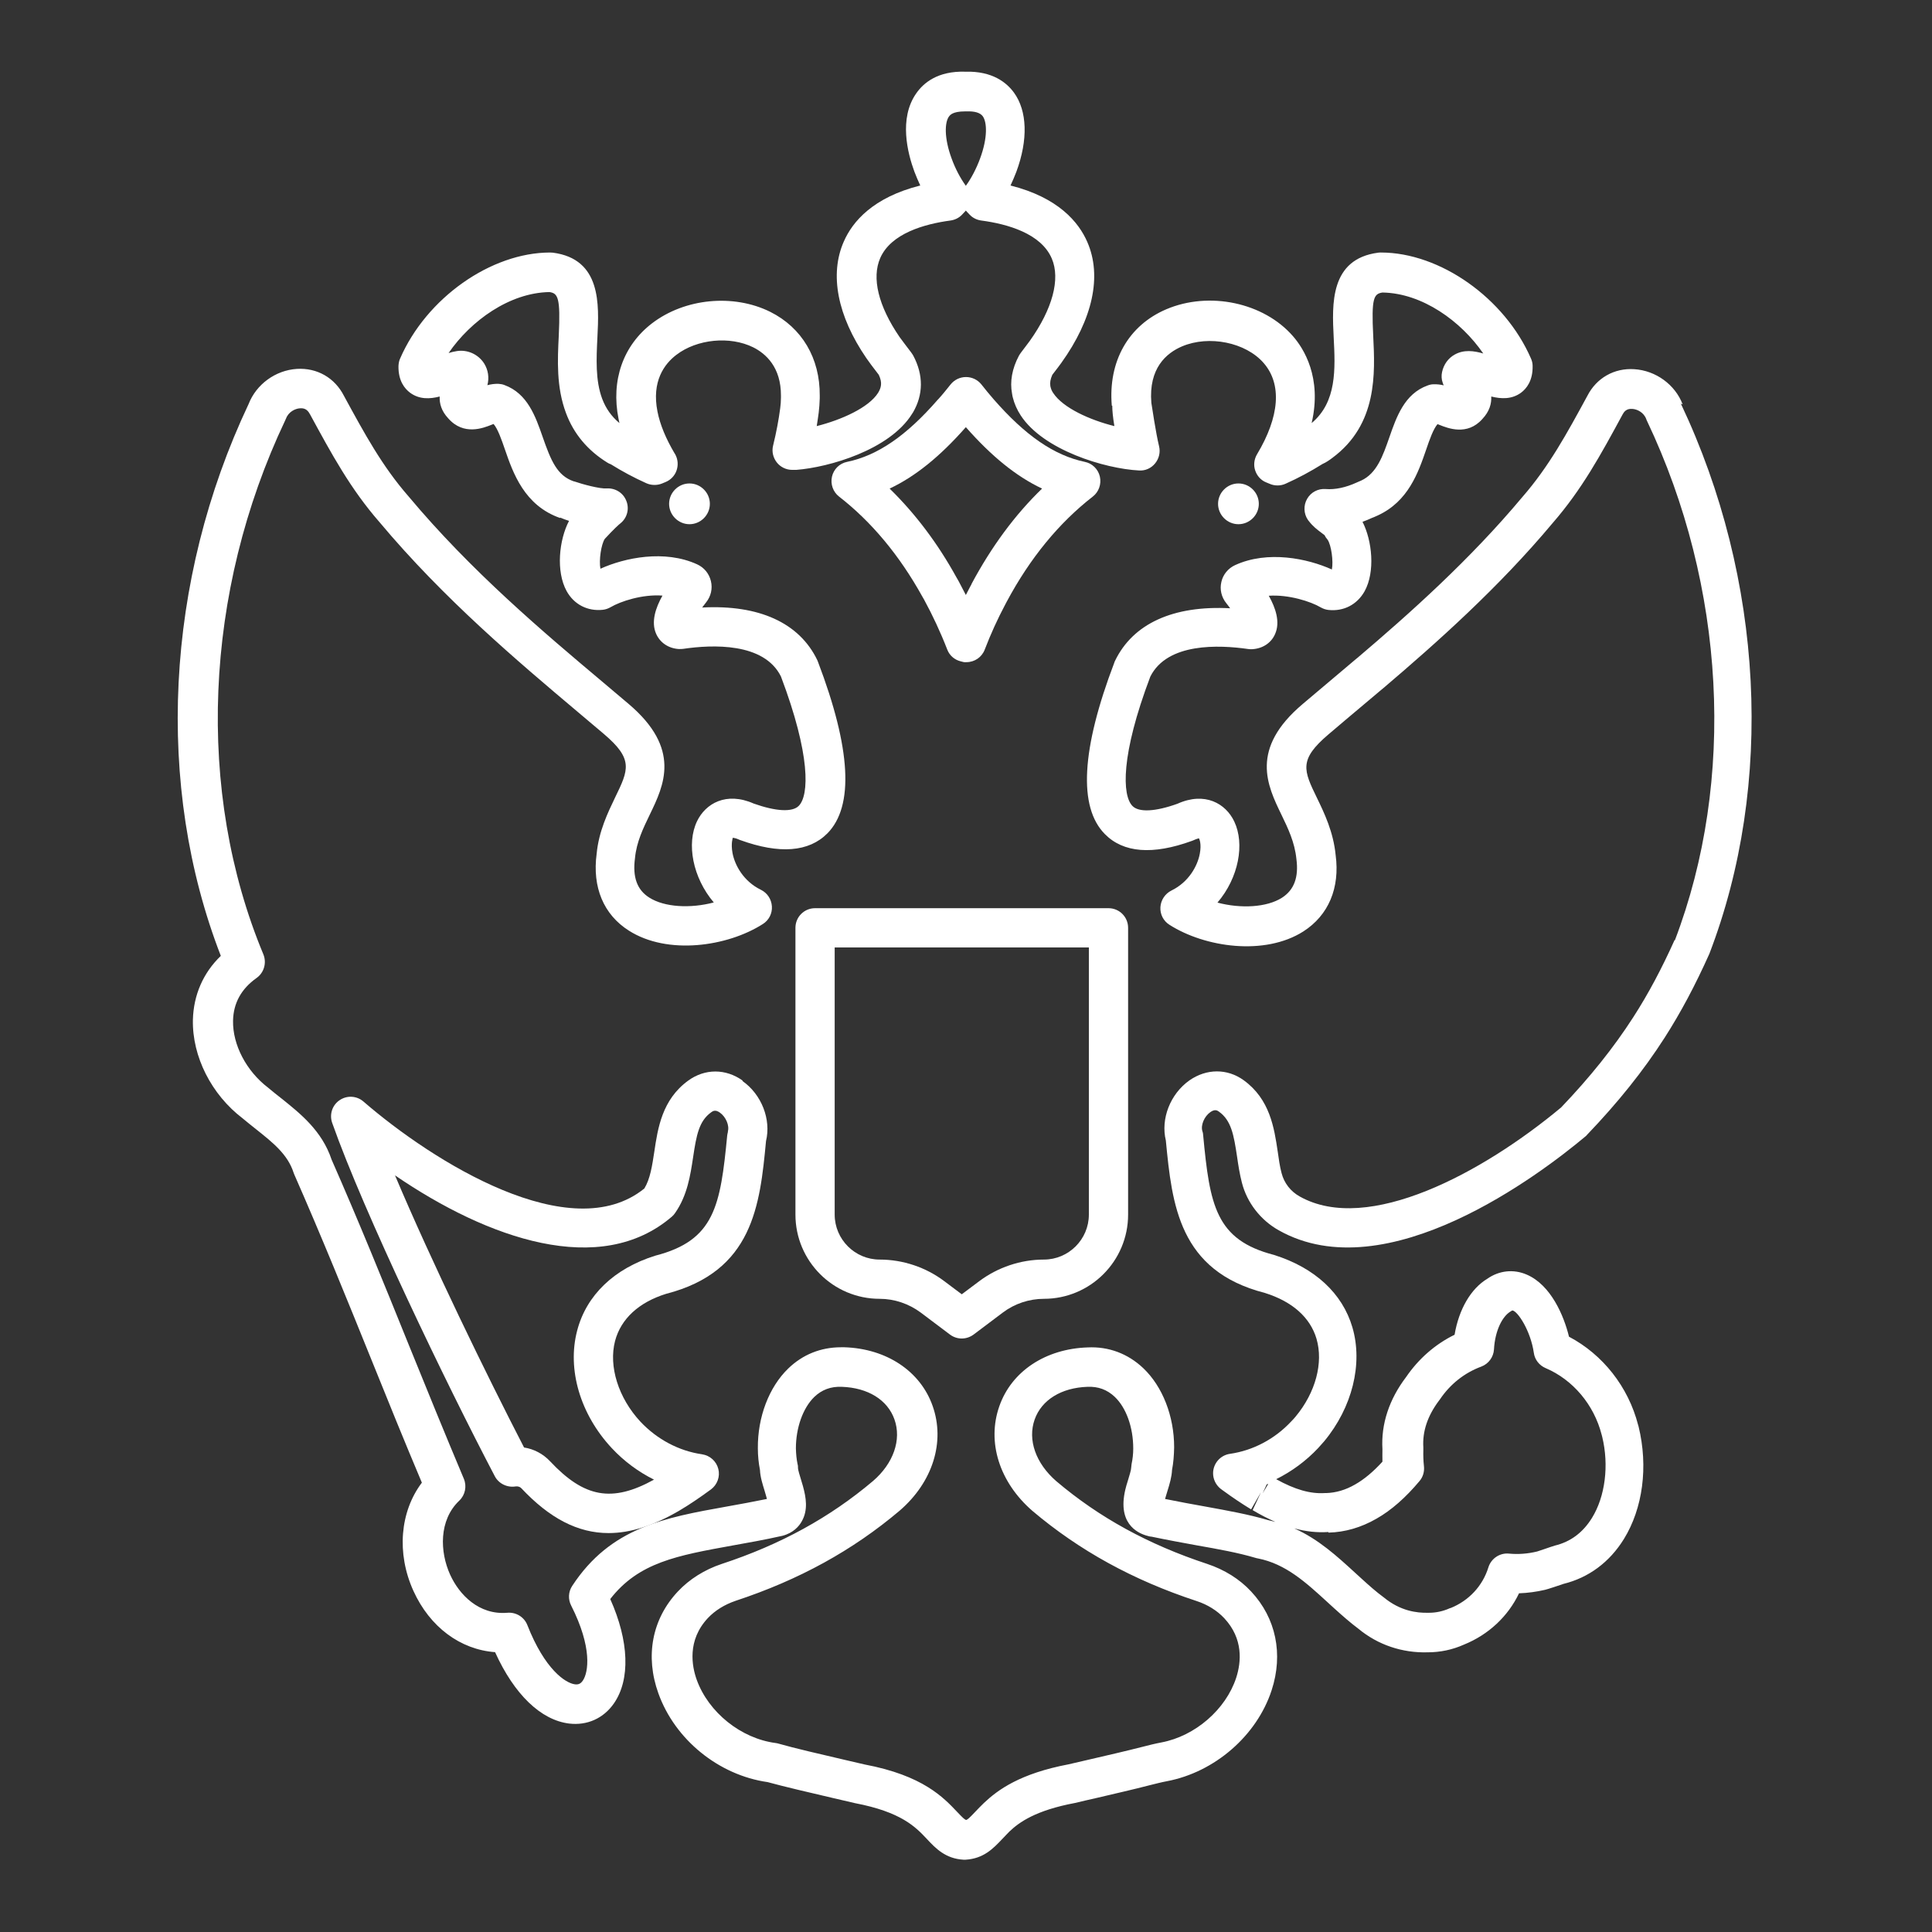
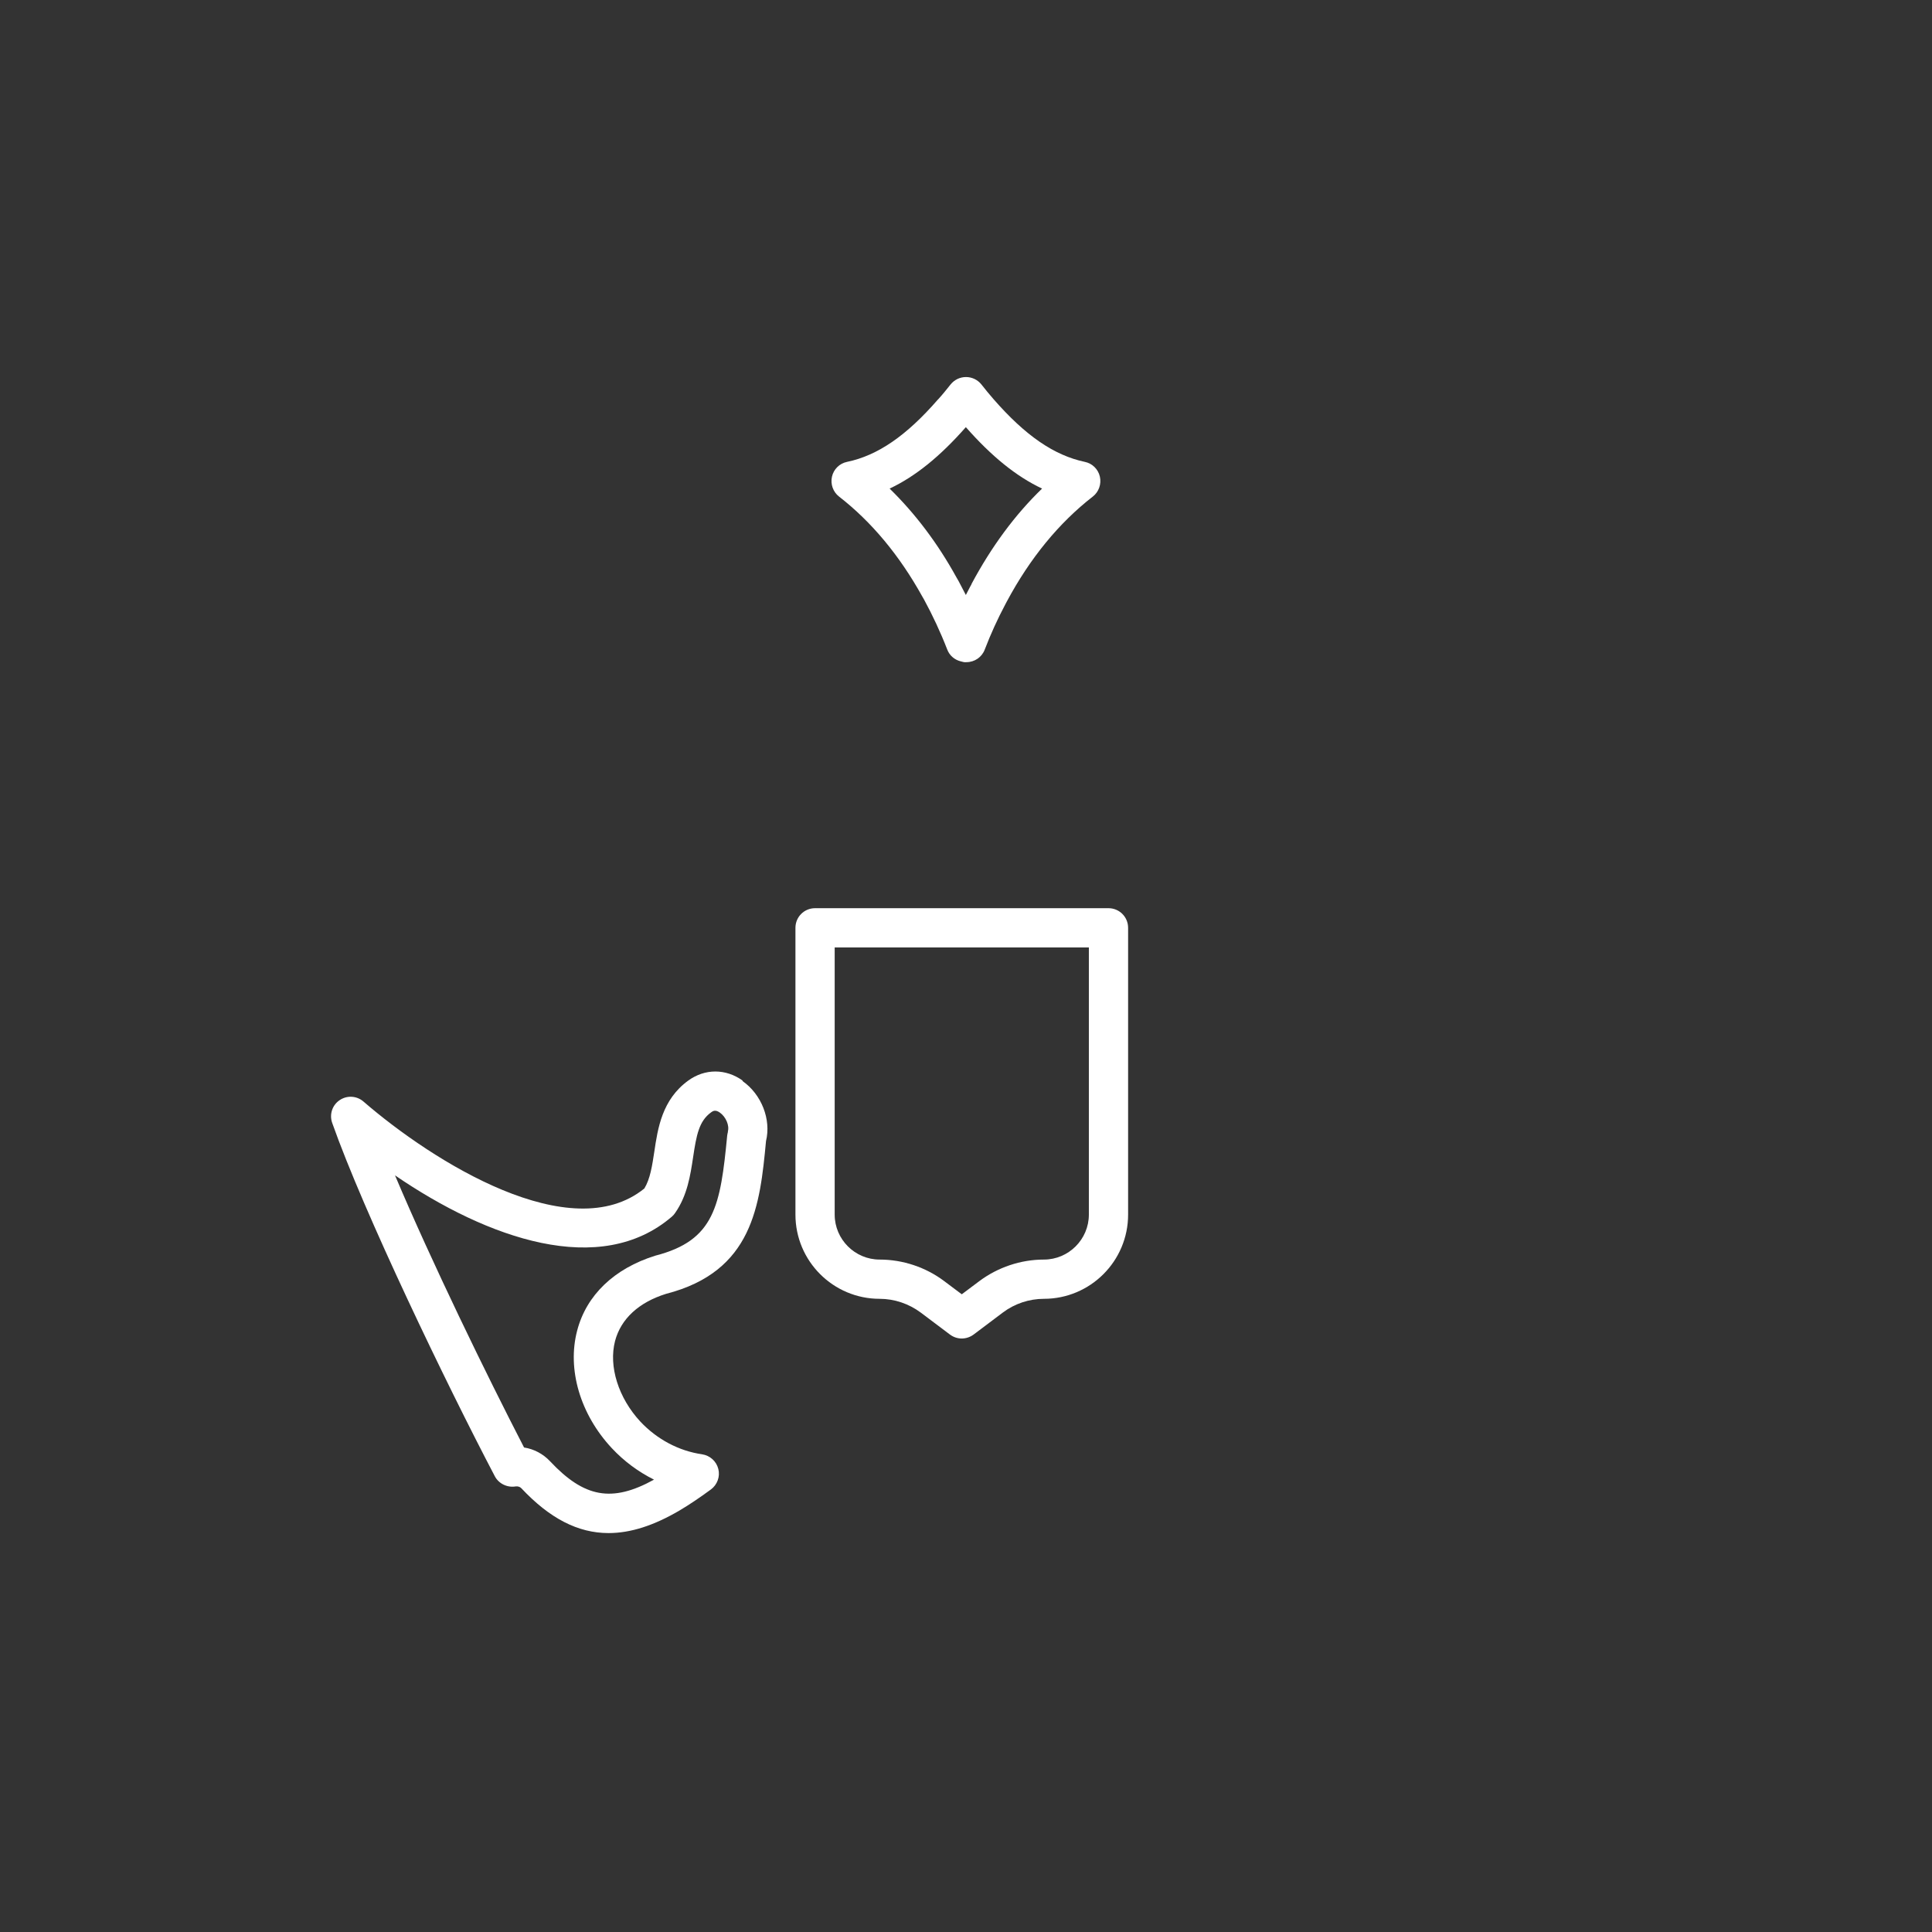
<svg xmlns="http://www.w3.org/2000/svg" id="Layer_1" data-name="Layer 1" viewBox="0 0 128 128">
  <rect x="0" y="0" width="128" height="128" fill="#333333" stroke="none" />
  <defs>
    <style> .cls-1 { fill: #fff; } .cls-2 { fill: #a6a6a6; } .cls-3 { fill: none; } </style>
  </defs>
  <g>
-     <path class="cls-1" d="m111.48,26.79c-.5-1.31-1.78-2.24-3.2-2.33-1.34-.09-2.51.59-3.11,1.76-1.37,2.52-2.55,4.69-4.31,6.71-3.46,4.14-7.46,7.71-10.92,10.65l-.1.08-2.44,2.06s-.04.04-.06.05c-.36.3-.7.59-1.03.87-3.53,2.98-2.35,5.4-1.41,7.34.43.89.88,1.82.99,2.93.16,1.21-.15,2.05-.96,2.57-1.01.64-2.72.73-4.27.32,1.41-1.65,1.82-3.9,1.11-5.38-.56-1.18-1.94-1.99-3.76-1.17-1.47.53-2.56.58-2.98.15-.69-.7-.79-3.36,1.18-8.57,1.13-2.26,4.55-2.11,6.49-1.83.09.01.18.02.27.01.69-.04,1.26-.42,1.51-1.01.35-.79.03-1.73-.42-2.53,1.32-.09,2.78.38,3.44.77.16.09.33.15.51.17,1.01.11,1.9-.35,2.4-1.24.71-1.29.5-3.35-.14-4.6.21-.07.41-.16.61-.25,0,0,.29-.11.4-.17,2.02-.93,2.68-2.83,3.21-4.37.22-.65.47-1.36.75-1.68.05.02.09.04.13.05.55.22,1.84.74,2.84-.39.48-.51.61-1.02.59-1.49.65.16,1.35.2,1.97-.25.36-.27.79-.79.77-1.78,0-.17-.04-.33-.11-.49-1.74-4-6.02-7.02-9.94-7.02-.06,0-.12,0-.18.01-3.21.42-3.06,3.42-2.95,5.61.11,2.11.21,4.28-1.46,5.68.7-3.02-.53-4.95-1.24-5.76-1.94-2.23-5.55-2.99-8.39-1.78-2.51,1.07-3.86,3.45-3.61,6.39h.03c0,.31.04.75.14,1.35-1.61-.4-3.4-1.2-4.05-2.19-.09-.13-.15-.26-.19-.45-.04-.23,0-.47.13-.76.23-.29.57-.75.59-.78,2.09-2.91,2.71-5.76,1.73-8.01-.57-1.32-1.92-2.95-5.09-3.75.14-.3.27-.61.39-.92.78-2.11.72-4.02-.16-5.23-.48-.66-1.42-1.44-3.22-1.39-1.85-.06-2.79.76-3.26,1.44-1.16,1.66-.57,3.96-.12,5.18.12.31.25.62.39.92-3.14.79-4.49,2.4-5.06,3.7-.97,2.18-.43,4.94,1.49,7.74.06.1.53.73.82,1.1.26.54.15.87-.04,1.19-.62.99-2.44,1.8-4.07,2.21.05-.3.09-.59.13-.88.04-.32.06-.65.07-.96v-.18c.02-2.48-1.18-4.5-3.28-5.55-2.44-1.21-5.66-.9-7.83.76-1.92,1.47-2.73,3.78-2.22,6.33.02.09.04.19.06.28-.53-.44-.9-.97-1.14-1.6-.46-1.22-.39-2.67-.32-4.08.11-2.19.26-5.19-2.95-5.61-.06,0-.11-.01-.18-.01-3.93,0-8.2,3.02-9.94,7.02-.07.15-.1.32-.11.49-.02.99.41,1.51.77,1.78.61.45,1.31.42,1.96.25-.02.46.11.96.57,1.45,1.02,1.16,2.32.64,2.87.42.04-.02.09-.04.13-.05.28.32.53,1.04.75,1.68.54,1.57,1.29,3.72,3.66,4.55v-.03c.18.08.38.15.59.22-.66,1.25-.88,3.34-.16,4.65.49.89,1.39,1.35,2.4,1.24.18-.02.35-.08.51-.17.66-.39,2.11-.87,3.44-.77-.45.8-.77,1.74-.42,2.53.26.59.82.97,1.51,1.01.09,0,.18,0,.27-.01,1.95-.29,5.37-.43,6.49,1.83,1.97,5.21,1.87,7.87,1.18,8.57-.42.43-1.51.37-2.98-.15-1.83-.81-3.2,0-3.76,1.17-.71,1.48-.29,3.73,1.11,5.38-1.55.41-3.26.32-4.27-.32-.81-.51-1.12-1.35-.95-2.62.1-1.07.55-1.99.98-2.88.94-1.94,2.11-4.36-1.41-7.34-.55-.47-1.13-.96-1.74-1.47-3.88-3.26-8.7-7.33-12.83-12.27-1.75-2-2.93-4.18-4.28-6.66-.61-1.2-1.78-1.87-3.12-1.79-1.42.09-2.69,1.02-3.2,2.33-5.54,11.71-6.21,25.3-1.84,36.56-1.17,1.12-1.81,2.6-1.85,4.24-.05,2.43,1.23,4.95,3.29,6.52.3.25.6.49.89.72,1.13.9,2.1,1.67,2.49,2.88.01.04.03.09.05.13,1.77,4.02,3.47,8.21,5.11,12.27,1.08,2.68,2.2,5.44,3.34,8.14-1.45,1.92-1.69,4.68-.56,7.17,1.09,2.4,3.11,3.89,5.41,4.06,1.27,2.8,3.03,4.5,4.91,4.73,1.19.14,2.27-.34,2.96-1.33,1.1-1.58,1.01-4.13-.24-6.92,1.89-2.43,4.42-2.88,8.12-3.55,1.01-.18,2.09-.37,3.29-.64.72-.19,1.1-.63,1.28-.96.43-.75.28-1.59.08-2.32-.04-.15-.09-.29-.13-.44-.08-.25-.19-.62-.2-.75,0-.1,0-.19-.03-.28-.07-.33-.1-.68-.11-1.04,0-1.36.46-2.67,1.22-3.41.5-.48,1.1-.7,1.82-.67,1.73.06,3.03.86,3.49,2.16.48,1.35-.07,2.92-1.42,4.08-2.85,2.41-6.12,4.21-10.01,5.49-1.15.38-2.16,1.02-2.92,1.83-1.71,1.82-2.18,4.28-1.29,6.75,1.1,3.07,4,5.42,7.24,5.88,1.05.29,2.85.71,4.31,1.05l1.46.34c3.09.59,4.03,1.58,4.79,2.39.57.61,1.22,1.29,2.41,1.36.02,0,.05,0,.07,0s.05,0,.07,0c1.2-.07,1.84-.75,2.42-1.36.15-.15.3-.32.48-.5.66-.63,1.75-1.41,4.36-1.9.38-.09.87-.21,1.42-.33,1.14-.27,2.51-.58,3.54-.85.37-.09.74-.19,1.12-.26,3.17-.6,5.96-3.02,6.94-6.03.78-2.39.29-4.78-1.36-6.54-.76-.82-1.77-1.45-2.92-1.83-3.88-1.28-7.15-3.07-9.99-5.48-1.36-1.18-1.91-2.74-1.43-4.09.46-1.29,1.76-2.1,3.5-2.16.71-.03,1.3.19,1.8.66.76.72,1.23,2.01,1.23,3.43,0,.35-.04.7-.11,1.03-.01.07-.02.2-.03.27,0,.13-.12.5-.19.74l-.1.33s-.04.12-.04.14c-.67,2.42.73,3.08,1.36,3.26.02,0,.04.01.07.02.1.03.2.05.26.05,1.05.22,2.04.4,2.97.57,1.48.26,2.75.49,3.9.83h0c.06.02.11.03.17.04,1.84.36,3.18,1.59,4.61,2.9l.46.42c.5.45,1.04.93,1.59,1.34,1.29,1.07,2.91,1.61,4.59,1.56.83,0,1.64-.17,2.4-.51,1.63-.66,2.92-1.87,3.65-3.4.58-.02,1.16-.1,1.72-.23.21-.05.83-.26,1.13-.36l.08-.03c1.68-.41,3.07-1.44,4.02-2.98,1.25-2.03,1.62-4.78.97-7.45,0,0-.03-.1-.03-.1-.65-2.53-2.34-4.67-4.58-5.85-.34-1.4-1.2-3.42-2.79-4.11-.89-.39-1.85-.27-2.62.27-1.1.66-1.89,2.04-2.17,3.71-1.29.63-2.39,1.6-3.21,2.8-1.12,1.47-1.67,3.12-1.57,4.78-.01.27,0,.55,0,.83-.6.66-1.21,1.17-1.81,1.51-.64.37-1.28.55-1.92.57-.03,0-.07,0-.1,0-.94.06-1.97-.23-3.21-.92,1.03-.51,1.98-1.21,2.78-2.06.14-.15.27-.3.4-.45,1.86-2.24,2.58-5.13,1.87-7.55-.66-2.25-2.49-3.95-5.2-4.8-3.86-1-4.25-3.28-4.69-7.96,0-.08-.02-.16-.05-.24-.12-.4.13-.98.53-1.26.31-.22.47-.1.57-.03.81.58.98,1.52,1.2,2.99.08.56.17,1.14.32,1.72.34,1.32,1.23,2.47,2.44,3.15,7.15,4.03,17.36-3.74,20.32-6.22.04-.03.07-.06.1-.1,2.06-2.15,3.74-4.25,5.14-6.43,1.07-1.67,2.03-3.47,2.97-5.57,4.31-11.22,3.61-24.84-1.89-36.45Zm-23.46,74.75c1.1-.03,2.16-.34,3.17-.92.99-.56,1.95-1.41,2.86-2.5.23-.27.33-.63.29-.98-.04-.37-.05-.72-.04-1.08,0-.05,0-.1,0-.16-.07-1.06.28-2.1,1.04-3.11.01-.02.05-.07.06-.08.68-1.01,1.63-1.76,2.74-2.17.48-.18.81-.63.84-1.14.07-1.26.56-2.18,1.08-2.5.1-.07.14-.08.14-.08.35.04,1.21,1.35,1.42,2.81.06.45.36.83.78,1.01,1.81.77,3.2,2.42,3.71,4.4,0,0,.04.14.04.15.46,1.89.2,3.96-.68,5.38-.6.97-1.42,1.58-2.46,1.83h0c-.11.03-.2.06-.28.09-.24.08-.72.25-.89.3-.61.15-1.24.2-1.87.14-.61-.06-1.18.33-1.36.91-.38,1.23-1.29,2.21-2.51,2.7,0,0-.01,0-.02,0-.02,0-.03.01-.05.02-.43.19-.89.29-1.35.29-.02,0-.05,0-.07,0h0c-.74.02-1.84-.12-2.92-1.01-.52-.38-1-.81-1.45-1.22l-.45-.41c-1.2-1.1-2.43-2.23-4.04-2.95.78.21,1.52.29,2.25.24ZM62.88,7.71c.06-.08.23-.33,1.05-.33h0s.07,0,.11,0c.54-.02.9.09,1.07.32.28.39.34,1.41-.18,2.81-.24.65-.57,1.29-.94,1.8-.37-.51-.7-1.14-.94-1.8-.51-1.38-.46-2.4-.18-2.79Zm48.07,54.56c-.85,1.89-1.74,3.57-2.74,5.12-1.3,2.02-2.86,3.97-4.78,5.98-5.18,4.32-12.8,8.44-17.32,5.9-.61-.34-1.03-.89-1.2-1.54-.12-.45-.19-.94-.26-1.45-.23-1.54-.51-3.45-2.25-4.71-1.09-.79-2.47-.78-3.6.01-1.27.9-1.91,2.55-1.56,3.98.41,4.26.87,8.64,6.56,10.1,1.82.57,3,1.62,3.42,3.03.47,1.6-.06,3.57-1.38,5.16-.09.11-.18.21-.29.32-1.09,1.17-2.53,1.93-4.06,2.15-.64.09-1.12.64-1.12,1.29,0,.39.18.76.48,1.01.05.04.1.08.16.12,0,0,.02.01.03.02.63.46,1.24.87,1.85,1.24l.65-1.13-.55,1.18c.52.31,1.03.57,1.51.78-.16-.04-.32-.08-.49-.12-1.29-.38-2.69-.63-4.17-.9-.84-.15-1.72-.31-2.65-.5,0-.02.01-.04.02-.07,0-.02.04-.12.04-.14l.1-.33c.14-.45.28-.92.3-1.38.09-.47.13-.95.14-1.51,0-2.06-.77-4.02-2.04-5.23-1.01-.96-2.29-1.45-3.69-1.38-2.79.09-5.04,1.58-5.85,3.89-.84,2.38,0,5.04,2.19,6.94,3.11,2.63,6.67,4.59,10.87,5.97.74.24,1.37.64,1.84,1.14,1.27,1.36,1.13,2.9.79,3.95-.69,2.1-2.72,3.86-4.95,4.28-.43.08-.86.19-1.29.3-1.01.26-2.36.57-3.48.83-.56.13-1.06.25-1.38.32-3.22.61-4.69,1.69-5.61,2.56-.22.21-.41.41-.59.6-.37.39-.49.5-.59.53-.1-.03-.22-.14-.59-.53-.91-.96-2.27-2.42-6.14-3.15l-1.42-.33c-1.47-.34-3.31-.77-4.28-1.05-.06-.02-.12-.03-.19-.04-2.3-.3-4.45-2.03-5.23-4.19-.32-.89-.65-2.61.74-4.09.47-.5,1.1-.89,1.83-1.14,4.21-1.39,7.76-3.34,10.88-5.98,2.19-1.89,3.02-4.55,2.18-6.93-.81-2.31-3.06-3.8-5.84-3.89-.08,0-.15,0-.23,0-1.34,0-2.54.48-3.5,1.41-1.27,1.23-2.03,3.21-2.01,5.29,0,.49.05.97.14,1.43.02.47.17.93.31,1.39l.11.38c.02.06.03.11.04.15-.93.19-1.81.35-2.65.5-4.13.74-7.71,1.38-10.25,5.26-.26.39-.28.89-.07,1.3,1.41,2.78,1.15,4.43.77,4.98-.14.2-.29.27-.52.24-.63-.08-2-.99-3.15-3.92-.21-.54-.75-.87-1.33-.82-1.88.16-3.19-1.2-3.79-2.53-.68-1.5-.76-3.6.61-4.9.39-.37.51-.95.3-1.45-1.23-2.92-2.46-5.94-3.64-8.85-1.64-4.06-3.34-8.25-5.12-12.29-.64-1.92-2.07-3.05-3.33-4.06-.28-.22-.56-.44-.88-.71-1.44-1.1-2.35-2.84-2.32-4.43.02-1.17.55-2.12,1.55-2.83.5-.35.69-1,.46-1.57-4.49-10.78-3.95-24.01,1.45-35.39.02-.04.03-.08.05-.11.16-.44.6-.66.93-.68.39-.03.55.2.66.4,1.44,2.65,2.68,4.94,4.6,7.14,4.26,5.09,9.18,9.24,13.13,12.57.61.51,1.19,1,1.73,1.46,1.98,1.68,1.65,2.37.75,4.22-.48,1-1.08,2.24-1.22,3.72-.3,2.22.46,4.04,2.14,5.1,2.56,1.63,6.52,1.06,8.87-.44.4-.25.63-.7.6-1.17-.03-.47-.3-.89-.73-1.1-1.15-.56-1.73-1.63-1.88-2.44-.12-.65.03-.99.01-1,.03,0,.17,0,.41.11.03.02.07.03.1.04,2.6.94,4.54.79,5.77-.45,1.77-1.8,1.56-5.62-.63-11.37-.01-.03-.03-.07-.04-.1-1.19-2.48-3.87-3.69-7.63-3.49.08-.11.17-.23.26-.34.32-.4.44-.91.32-1.41-.12-.5-.45-.9-.91-1.11-2.16-.99-4.8-.44-6.41.29-.11-.55.05-1.63.29-1.98.61-.66.92-.94,1.05-1.04.44-.36.59-.97.37-1.49-.21-.53-.74-.85-1.31-.81-.43.03-1.54-.26-2.15-.47,0,0-.01,0-.02,0-1.1-.38-1.51-1.37-2.06-2.95-.47-1.35-1-2.87-2.53-3.43-.12-.05-.26-.07-.39-.08-.26-.01-.52.03-.74.09.13-.48.06-1.01-.22-1.45-.39-.6-1.1-.92-1.8-.81-.18.03-.37.07-.55.13,1.47-2.14,4.04-4,6.69-4.04.55.09.73.35.61,2.89-.08,1.59-.17,3.4.48,5.13.51,1.37,1.43,2.47,2.74,3.28.07.05.15.08.23.11.77.48,1.56.9,2.34,1.25.33.15.72.16,1.06.02l.24-.1c.33-.14.59-.41.71-.75.12-.34.1-.71-.06-1.03-.01-.03-.05-.09-.07-.12-.58-.98-.96-1.9-1.13-2.76-.4-2.01.46-3.16,1.25-3.76,1.37-1.05,3.55-1.26,5.09-.5.84.42,1.85,1.32,1.84,3.21v.12c0,.24-.02.48-.05.71-.1.76-.25,1.57-.47,2.47-.1.39,0,.8.24,1.11s.62.5,1.02.5c.04,0,.09,0,.14,0h0s.12,0,.14,0c2.17-.17,6.17-1.32,7.66-3.7,0,0,.05-.09.06-.09.7-1.19.71-2.5.02-3.79-.04-.07-.09-.14-.14-.21-.23-.29-.69-.92-.76-1.01-1.41-2.06-1.86-3.92-1.28-5.24.72-1.63,2.93-2.25,4.65-2.48.29-.04.56-.17.76-.38l.18-.19s.06-.06.08-.09c.03.03.05.06.08.09l.18.19c.2.21.47.34.76.38,1.74.23,3.96.86,4.67,2.51.59,1.36.05,3.35-1.45,5.46-.04.05-.4.54-.58.77-.05.07-.1.14-.14.21-.46.86-.61,1.73-.46,2.51.01.11.04.21.05.26.1.41.28.82.53,1.2,1.5,2.29,5.56,3.52,7.83,3.64.42.03.81-.15,1.07-.47.26-.32.36-.74.26-1.14-.21-.86-.47-2.62-.51-2.87-.19-2.3,1-3.3,2.03-3.74,1.79-.76,4.22-.27,5.41,1.1,1.22,1.4,1.06,3.55-.44,6.05-.19.32-.24.72-.12,1.07.12.36.38.65.73.79l.22.09c.33.15.73.15,1.06,0,.83-.37,1.65-.81,2.45-1.31.23-.1.45-.25.66-.41,2.99-2.22,2.82-5.59,2.7-8.06-.13-2.54.04-2.8.61-2.89,2.64.04,5.21,1.9,6.68,4.04-.62-.18-1.28-.27-1.89.07-.43.24-.73.65-.84,1.16-.05.23-.04.48.04.7.02.06.04.12.07.18-.21-.05-.44-.08-.68-.07-.13,0-.26.03-.39.08-1.53.55-2.06,2.08-2.53,3.43-.43,1.23-.83,2.39-1.87,2.87-.08.04-.23.09-.3.13-.72.33-1.43.48-2.05.43-.5-.04-.98.21-1.23.65-.25.43-.23.98.05,1.39.02.02.04.06.07.09.26.34.55.56.79.74.1.07.23.17.25.19.05.11.12.21.2.3.24.36.39,1.43.28,1.97-1.61-.73-4.25-1.28-6.41-.29-.46.21-.8.62-.91,1.11-.12.5,0,1.01.33,1.42.09.11.17.22.25.33-3.76-.2-6.44,1.01-7.63,3.49-.02.03-.03.07-.04.1-2.19,5.75-2.4,9.58-.63,11.37,1.22,1.24,3.16,1.4,5.77.45.04-.01.07-.03.1-.04.23-.11.37-.12.35-.14.05.05.19.39.07,1.03-.15.81-.73,1.88-1.88,2.44-.42.21-.7.63-.73,1.1-.03.47.2.92.6,1.17,2.35,1.5,6.31,2.07,8.87.44,1.67-1.07,2.43-2.88,2.14-5.06-.15-1.53-.75-2.78-1.23-3.77-.9-1.85-1.23-2.54.76-4.23.34-.29.69-.59,1.05-.89.02-.02.05-.04.07-.06l2.4-2.02.11-.09c3.54-3.01,7.65-6.67,11.22-10.94,1.93-2.22,3.18-4.51,4.63-7.19.09-.17.25-.4.64-.37.34.02.77.24.93.68.01.04.03.08.05.12,5.2,10.95,5.9,23.78,1.84,34.42Zm-26.93,36.05l-.37.62.27-.59s.06-.03.1-.04Z" />
    <path class="cls-1" d="m72.87,31.58c-.11-.49-.5-.88-1-.98-2.03-.43-3.93-1.73-6.05-4.16-.28-.32-.54-.64-.8-.97-.25-.31-.62-.49-1.02-.49h0c-.4,0-.77.18-1.02.49-.25.31-.5.63-.8.96-.02.02-.03.03-.05.05-2.07,2.38-3.98,3.7-6.01,4.12-.5.1-.89.49-1,.98-.11.49.07,1.01.47,1.32,2.15,1.67,4,3.89,5.52,6.63l.11.19c.57,1.05,1.09,2.16,1.54,3.32.15.39.48.67.87.77.13.04.28.08.4.06.54,0,1.02-.33,1.21-.83.4-1.04.85-2.03,1.35-2.97l.11-.21c1.54-2.88,3.46-5.22,5.7-6.96.4-.31.58-.83.47-1.32Zm-8.5,7.12l-.1.18c-.09.18-.19.36-.28.54-.16-.31-.32-.62-.48-.92-.05-.09-.1-.18-.15-.26-1.25-2.27-2.74-4.23-4.42-5.87,1.72-.81,3.36-2.15,5.05-4.07,1.69,1.92,3.33,3.26,5.05,4.07-1.79,1.73-3.35,3.84-4.68,6.33Z" />
    <path class="cls-1" d="m49.2,71.59c-1.12-.8-2.5-.8-3.6,0-1.74,1.26-2.02,3.17-2.25,4.71-.14.92-.27,1.8-.66,2.44-4.86,3.94-13.96-1.74-18.61-5.76-.45-.39-1.1-.42-1.58-.09-.49.33-.69.95-.49,1.51,2.11,5.97,7.56,17.28,10.77,23.4.26.5.83.77,1.38.68.14-.02.29.02.38.12,1.87,1.99,3.74,2.97,5.78,2.97,1.46,0,3-.5,4.69-1.49.66-.39,1.34-.85,2.09-1.4.42-.31.62-.85.49-1.36-.13-.51-.55-.89-1.08-.97-1.53-.22-2.98-.99-4.08-2.16-1.46-1.57-2.12-3.67-1.68-5.35.39-1.47,1.58-2.56,3.38-3.12,5.75-1.48,6.22-5.86,6.62-10.12.35-1.43-.29-3.09-1.56-3.98Zm-.97,3.39c-.02.08-.04.16-.05.24-.45,4.67-.83,6.96-4.76,7.97-2.73.85-4.57,2.62-5.18,4.96-.68,2.57.2,5.55,2.29,7.79.81.87,1.76,1.57,2.8,2.09-2.79,1.54-4.63,1.19-6.89-1.22-.46-.49-1.07-.81-1.72-.91-2.49-4.82-6.13-12.3-8.55-18.03,6.17,4.22,13.61,6.81,18.35,2.73.08-.07.15-.15.21-.24.81-1.16,1.01-2.5,1.19-3.69.22-1.47.39-2.4,1.2-2.98.11-.08.27-.19.57.02.4.28.65.86.53,1.26Z" />
  </g>
  <polygon class="cls-2" points="52.84 27.37 52.84 27.36 52.84 27.37 52.84 27.37" />
  <path class="cls-3" d="m52.45,29.82s-.09.08-.14.11" />
  <path class="cls-1" d="m63.72,88.68c-.28,0-.55-.09-.78-.26l-1.94-1.46c-.78-.58-1.74-.91-2.72-.91-3.08,0-5.58-2.5-5.58-5.58v-19c0-.72.58-1.3,1.3-1.3h19.44c.72,0,1.3.58,1.3,1.3v19c0,3.08-2.5,5.58-5.58,5.58-.97,0-1.94.32-2.72.91l-1.94,1.46c-.23.17-.51.26-.78.26Zm-8.42-25.91v17.7c0,1.64,1.34,2.98,2.98,2.98,1.54,0,3.06.51,4.28,1.43l1.16.87,1.16-.87c1.23-.92,2.75-1.43,4.28-1.43,1.64,0,2.98-1.34,2.98-2.98v-17.7h-16.84Z" />
  <g>
-     <path class="cls-1" d="m45.68,32.03c-.74,0-1.35.61-1.35,1.35s.61,1.35,1.35,1.35,1.35-.61,1.35-1.35-.61-1.35-1.35-1.35Z" />
-     <path class="cls-1" d="m82.05,32.03c-.74,0-1.35.61-1.35,1.35s.61,1.35,1.35,1.35,1.35-.61,1.35-1.35-.61-1.35-1.35-1.35Z" />
-   </g>
+     </g>
</svg>